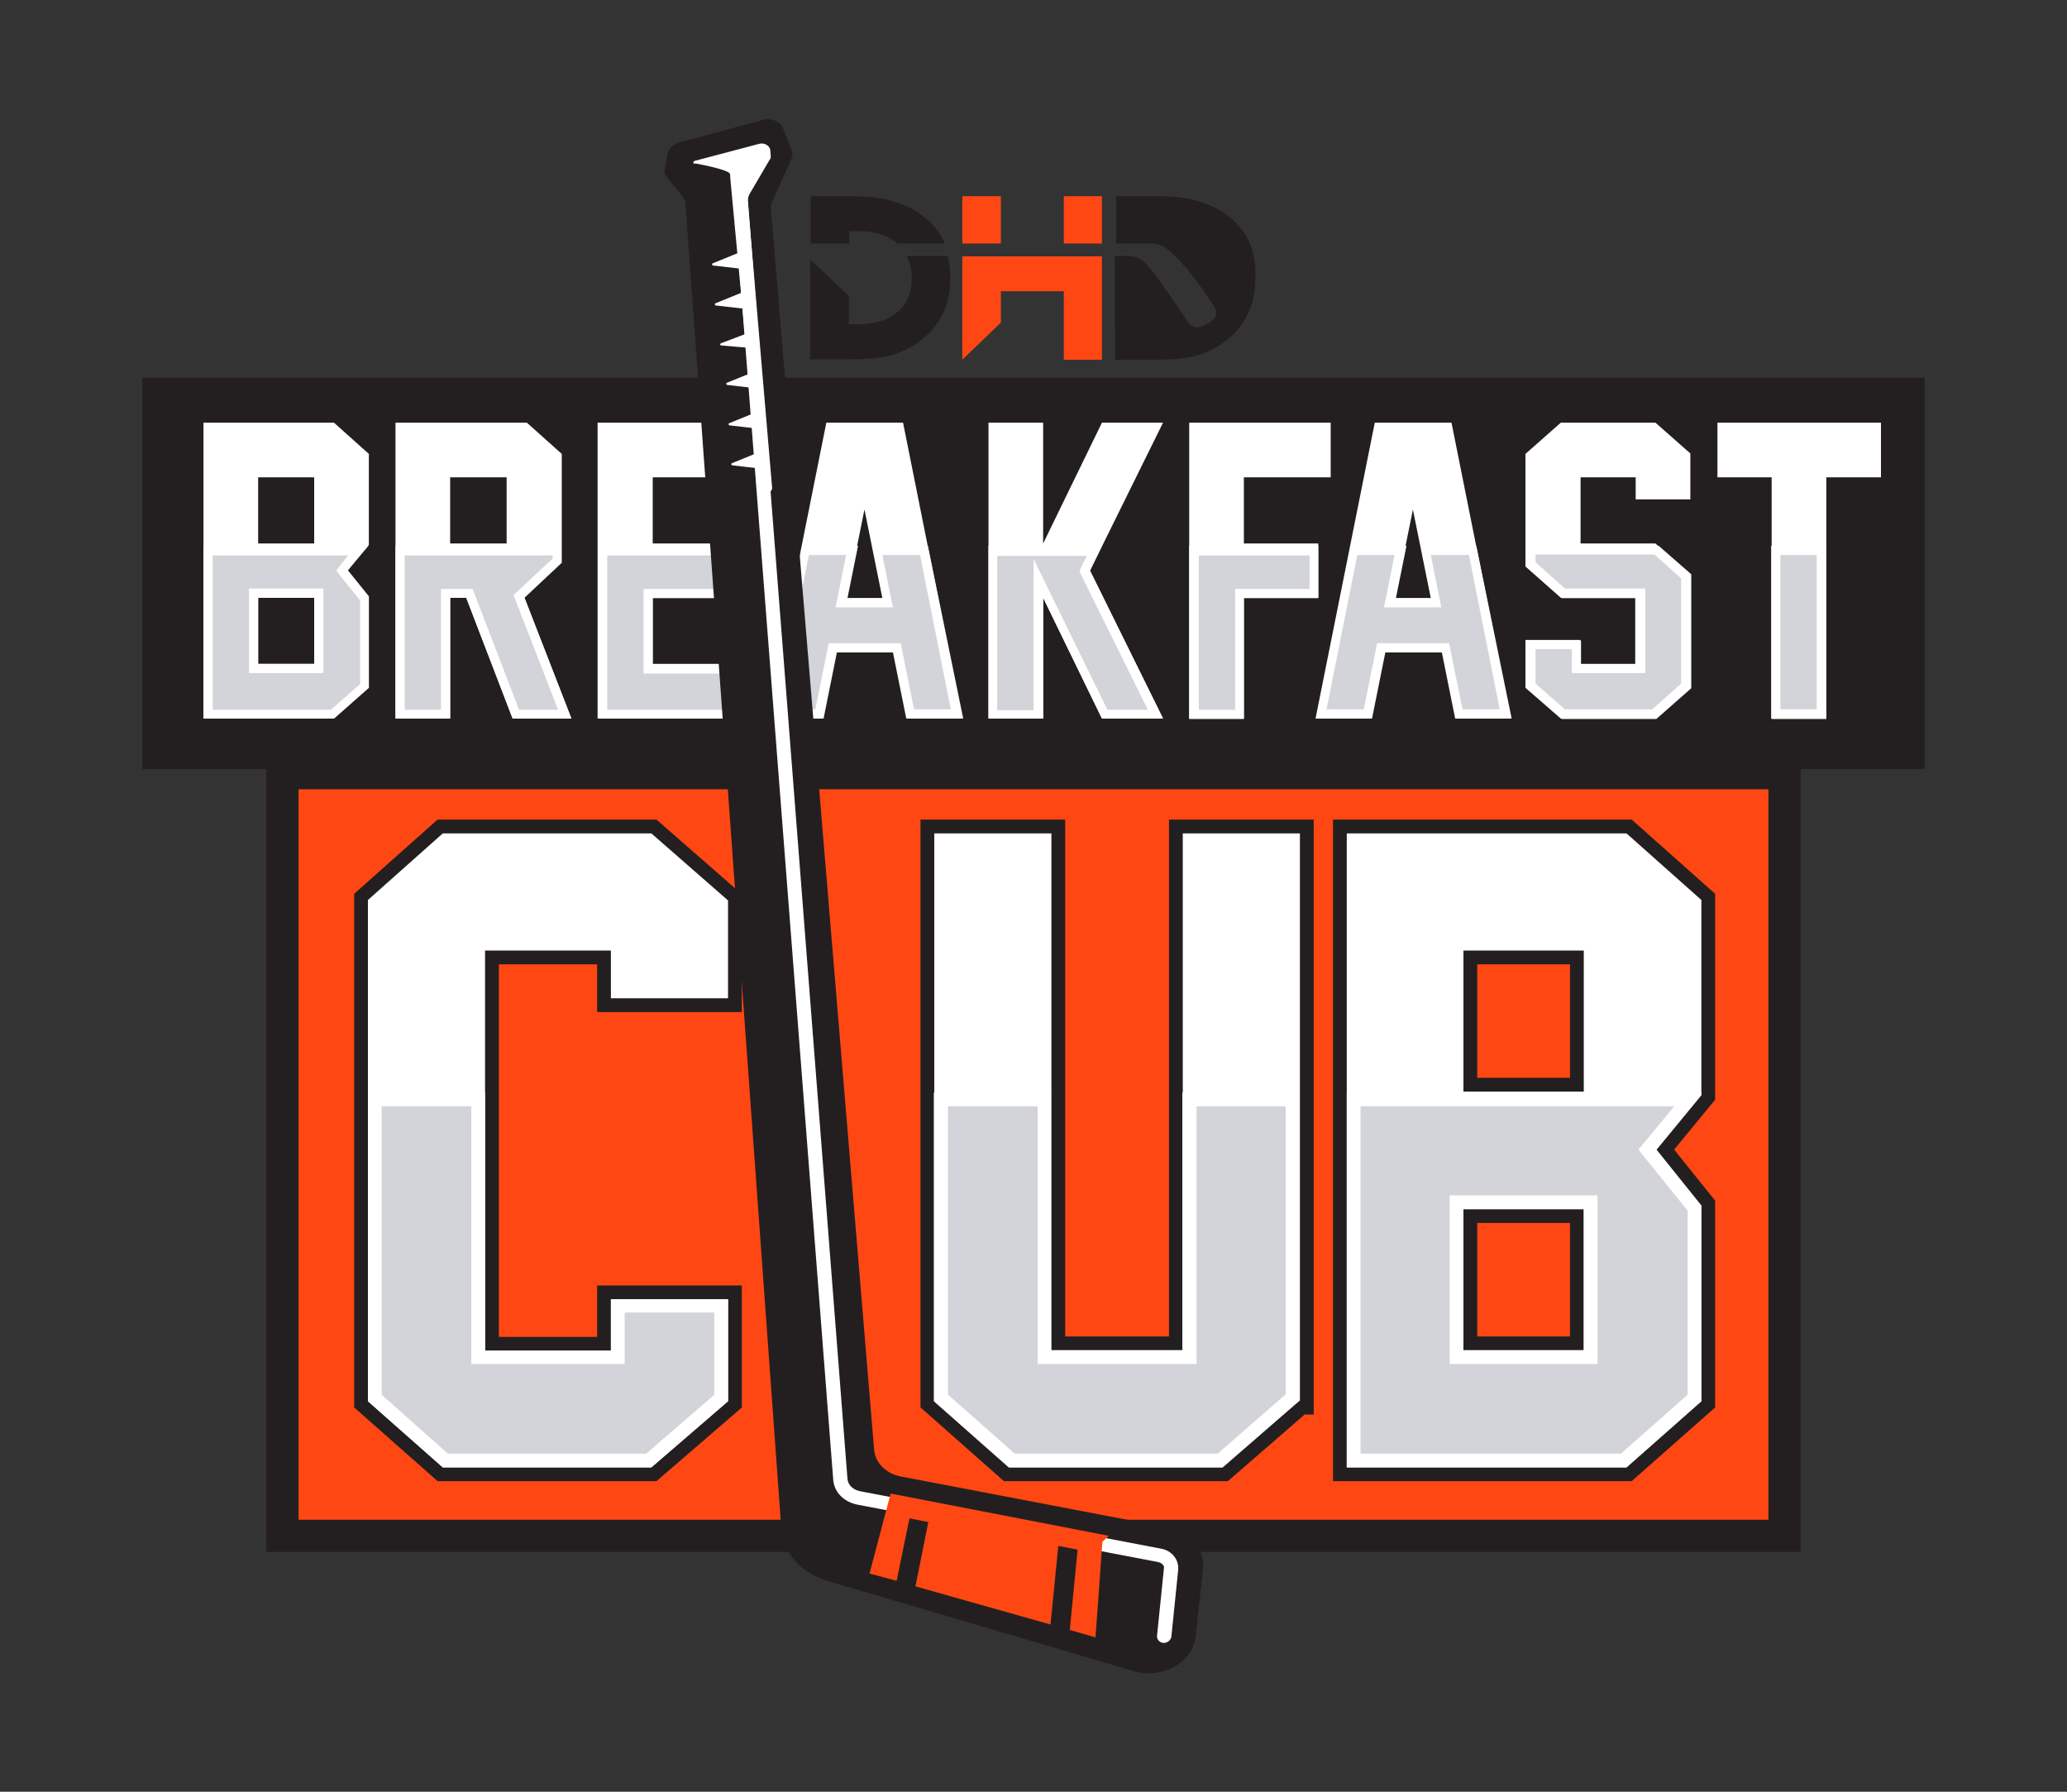
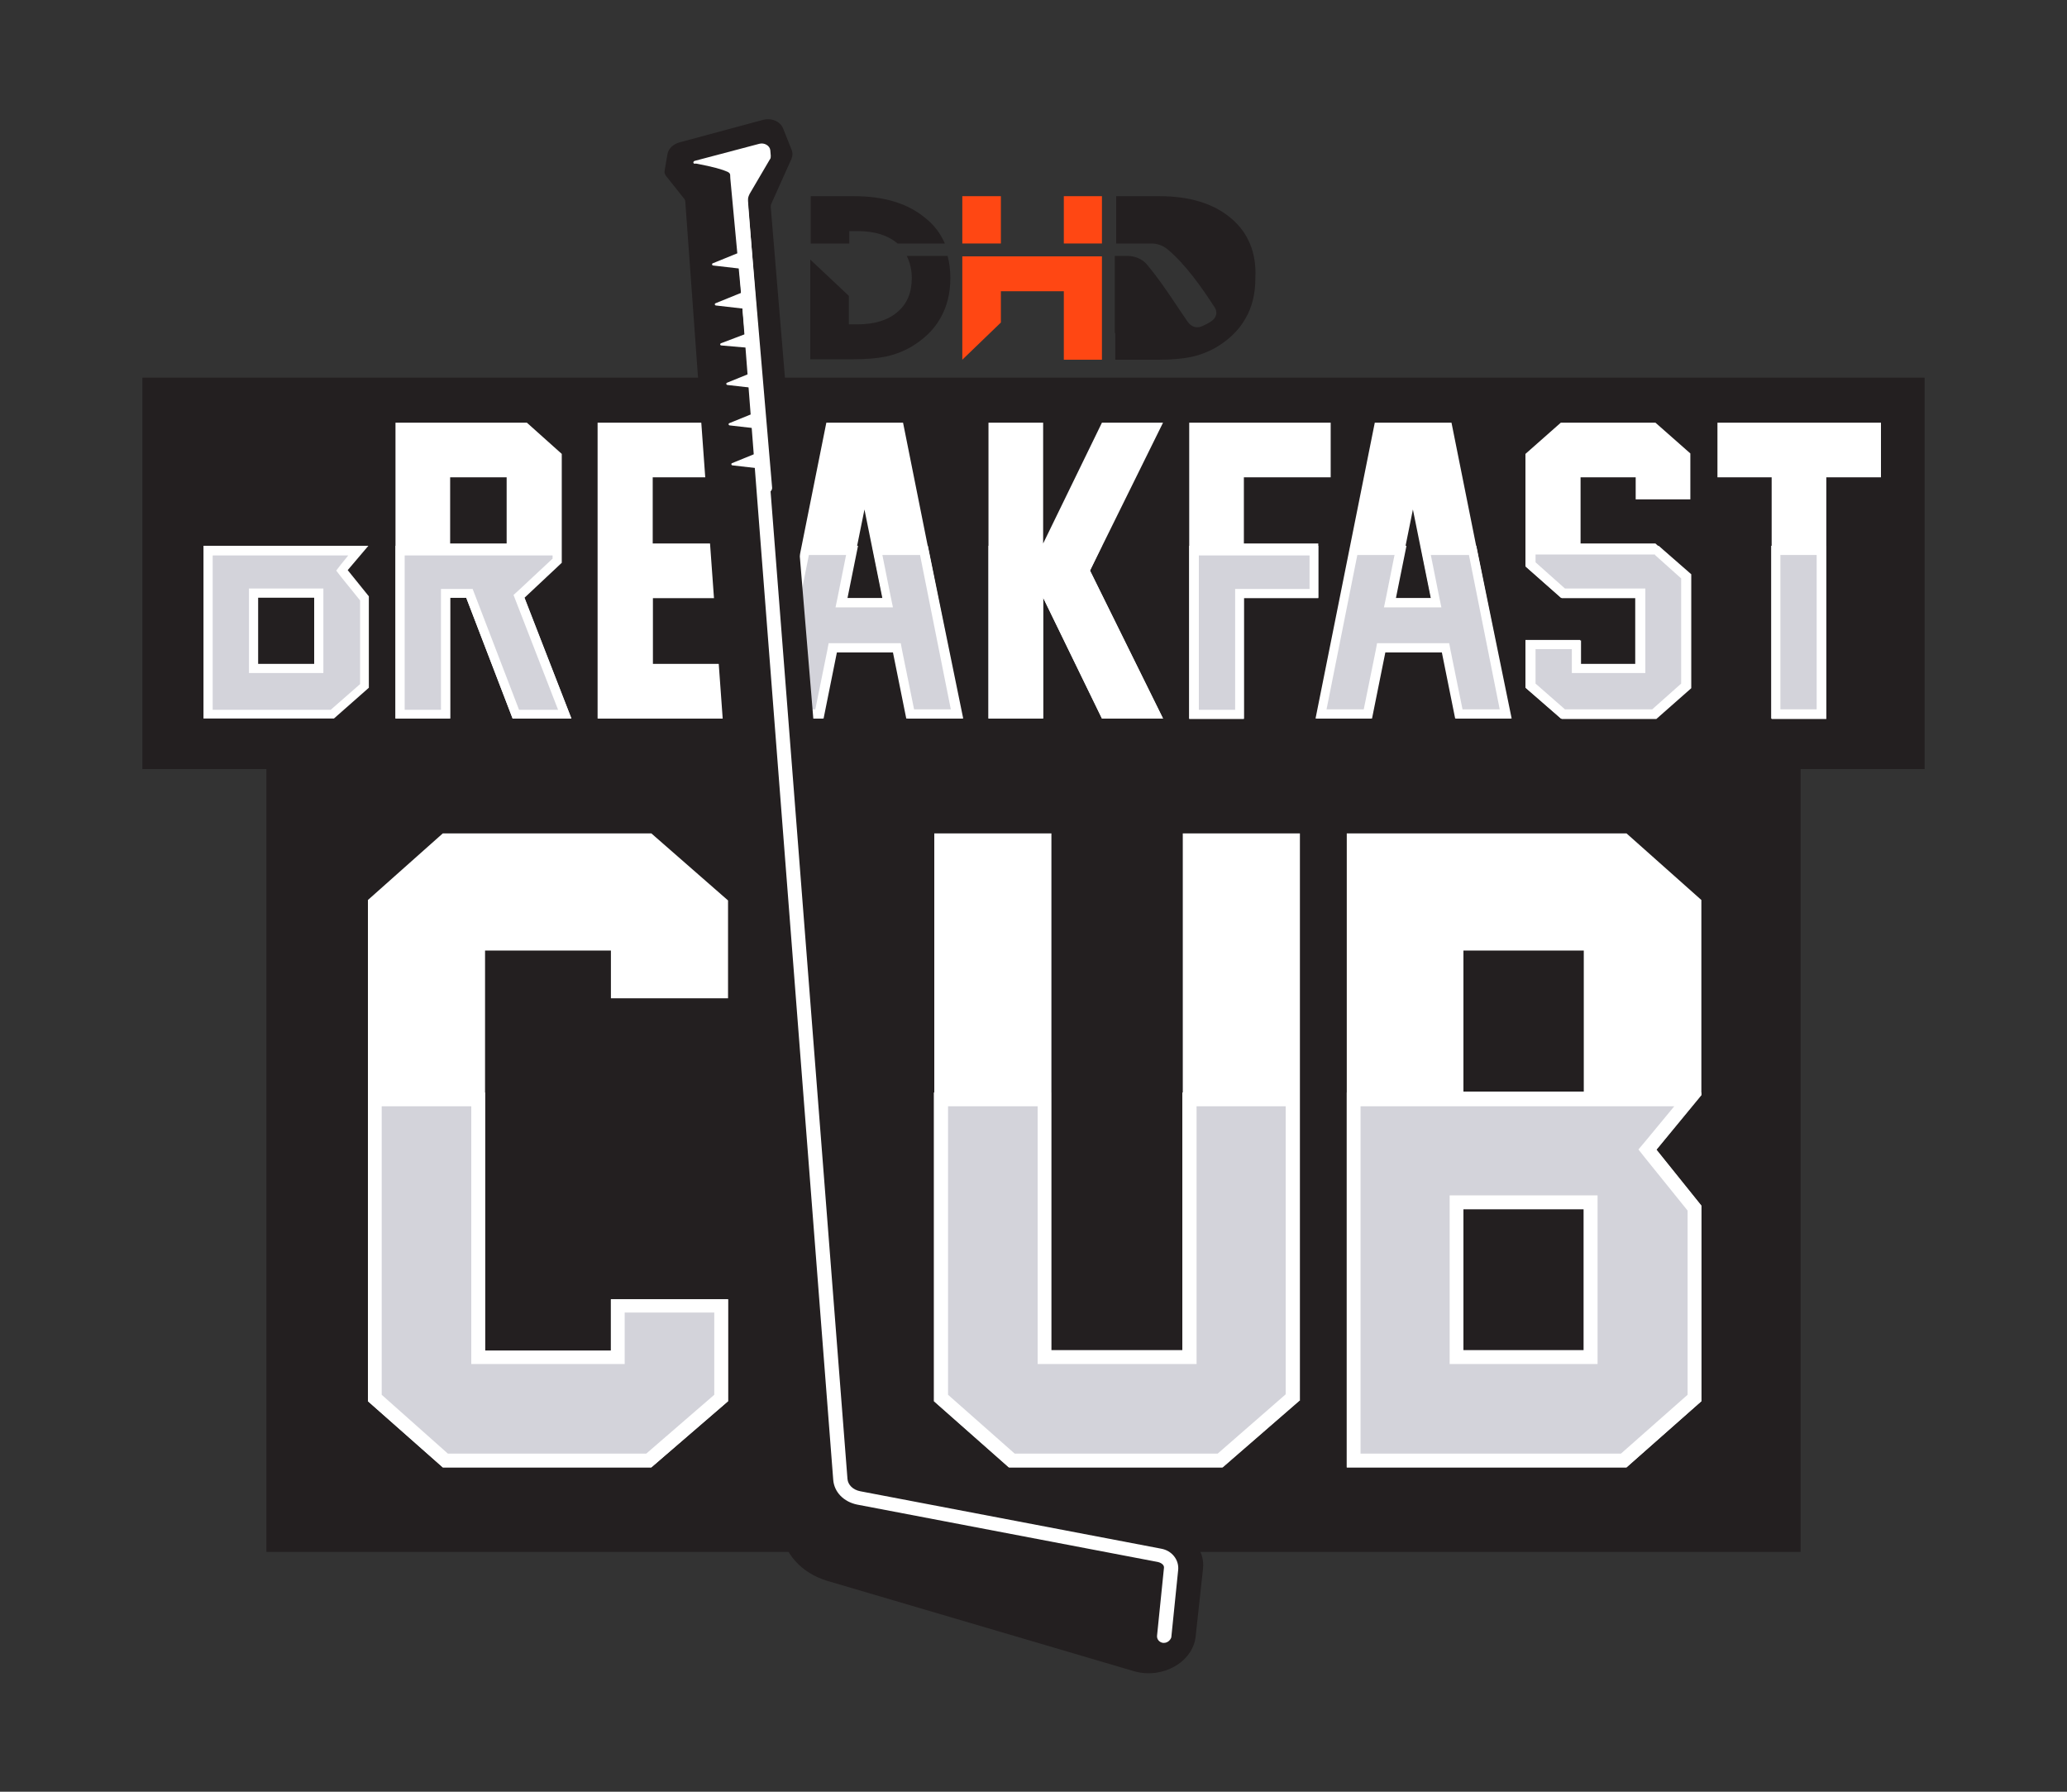
<svg xmlns="http://www.w3.org/2000/svg" version="1.1" id="Layer_1" x="0px" y="0px" viewBox="0 0 450 390" style="enable-background:new 0 0 450 390;" xml:space="preserve">
  <rect x="0" y="0" width="450" height="390" fill="#333333" stroke="none" />
  <style type="text/css">
	.st0{fill:#231F20;}
	.st1{fill:#FF4713;}
	.st2{fill:#231F20;stroke:#231F20;stroke-width:6;stroke-miterlimit:10;}
	.st3{fill:#FFFFFF;}
	.st4{fill-rule:evenodd;clip-rule:evenodd;fill:#231F20;}
	.st5{fill:#D3D3DA;}
</style>
  <rect x="58" y="164.8" class="st0" width="334" height="173" />
-   <rect x="65" y="171.8" class="st1" width="320" height="159" />
  <rect x="31" y="82.2" class="st0" width="388" height="85.2" />
  <path class="st2" d="M158.5,305l-16.7,14.4H96.4L80.1,305V195.9l16.3-14.5h45.4l16.7,14.6v21.3H133v-10.4h-27.4v87.1H133v-11.2h25.5  V305z" />
  <path class="st2" d="M282.9,304.9l-16.7,14.5h-46.5L203.4,305V181.4h25.5v112.5h28.6V181.4h25.5V304.9z" />
  <path class="st2" d="M370.4,305l-16.3,14.4h-60.9v-138h60.9l16.3,14.5v42.4l-9.8,11.9l9.8,12.2V305z M318.6,237.6h26.2v-30.7h-26.2  V237.6z M318.6,293.9h26.2v-30.7h-26.2V293.9z" />
  <path class="st3" d="M158.5,305l-16.7,14.4H96.4L80.1,305V195.9l16.3-14.5h45.4l16.7,14.6v21.3H133v-10.4h-27.4v87.1H133v-11.2h25.5  V305z" />
  <path class="st3" d="M282.9,304.9l-16.7,14.5h-46.5L203.4,305V181.4h25.5v112.5h28.6V181.4h25.5V304.9z" />
  <path class="st3" d="M370.4,305l-16.3,14.4h-60.9v-138h60.9l16.3,14.5v42.4l-9.8,11.9l9.8,12.2V305z M318.6,237.6h26.2v-30.7h-26.2  V237.6z M318.6,293.9h26.2v-30.7h-26.2V293.9z" />
-   <path class="st3" d="M80.3,149.7l-7.6,6.7H44.3V92h28.4l7.6,6.8v19.8l-4.6,5.6l4.6,5.7V149.7z M56.2,118.3h12.2v-14.4H56.2V118.3z   M56.2,144.5h12.2v-14.4H56.2V144.5z" />
  <path class="st3" d="M124.4,156.4h-12.8l-10.1-26.3H98v26.3H86.1V92h28.6l7.6,6.8v23.7l-8.1,7.6L124.4,156.4z M98,118.3h12.3v-14.4  H98V118.3z" />
  <path class="st3" d="M161.2,156.4h-31.1V92H161v11.9h-18.9v14.4h16.3v11.9h-16.3v14.4h19.2V156.4z" />
  <path class="st3" d="M197.3,156.4l-2.9-14.4H182l-2.9,14.4H167L179.9,92h16.7l12.9,64.4H197.3z M192.1,130.2l-3.9-19.3l-3.9,19.3  H192.1z" />
  <path class="st3" d="M253.2,92l-15.9,32.2l15.9,32.2h-13.3l-12.8-26.3v26.3h-11.9V92h11.9v26.3L239.9,92H253.2z" />
  <path class="st3" d="M289.7,103.9h-18.9v14.4h16.2v11.9h-16.2v26.3h-11.9V92h30.8V103.9z" />
  <path class="st3" d="M316.8,156.4l-2.9-14.4h-12.5l-2.9,14.4h-12.1L299.3,92H316l12.9,64.4H316.8z M311.5,130.2l-3.9-19.3l-3.9,19.3  H311.5z" />
  <path class="st3" d="M368,149.7l-7.6,6.7h-20.6l-7.7-6.7v-10.4h11.9v5.2h12v-14.4h-16.2l-7.7-6.8V98.8l7.7-6.8h20.6l7.6,6.7v10  h-11.9v-4.8h-12v14.4h16.3l7.6,6.8V149.7z" />
  <path class="st3" d="M409.4,103.9h-11.8v52.6h-11.9v-52.6h-11.8V92h35.6V103.9z" />
  <g>
    <path class="st0" d="M268,47.5c-3.8-3.2-9-4.8-15.6-4.8H243v5.8h0V53h7.6c1.3,0,2.5,0.4,3.5,1.2c4,3.3,7.7,8.6,10.4,12.8   c0.2,0.3,0.3,0.7,0.3,1.1c0,0.6-0.3,1.2-0.8,1.6c-0.6,0.5-1.4,0.9-2.3,1.3c-1.1,0.5-2.3,0.2-3.1-0.9c-0.9-1.3-1.7-2.5-2.5-3.7   c-2-3-3.9-5.8-6.3-8.7c-1-1.3-2.7-2-4.4-2h-2.7l0,16.8h0.1v5.8h9.4c2.8,0,5.2-0.2,7.1-0.6c1.9-0.4,3.7-1.1,5.3-2   c2.9-1.7,5.1-3.8,6.5-6.3c1.5-2.5,2.2-5.5,2.2-8.8C273.6,55,271.7,50.6,268,47.5z" />
    <g>
      <rect x="231.6" y="42.7" class="st1" width="8.3" height="10.3" />
      <rect x="209.5" y="42.7" class="st1" width="8.4" height="10.3" />
      <polygon class="st1" points="231.6,55.8 231.6,55.8 224.1,55.8 217.9,55.8 209.5,55.8 209.5,78.3 217.9,70.2 217.9,63.4     231.6,63.4 231.6,78.3 239.9,78.3 239.9,55.8   " />
    </g>
    <g>
      <path class="st4" d="M184.8,50.3h1.9c3.7,0,6.6,0.9,8.7,2.7h10.3c-0.9-2.1-2.3-4-4.2-5.5c-3.8-3.2-9-4.8-15.6-4.8h-9.4V53h8.4    V50.3z" />
      <path class="st4" d="M197.4,55.7c0.7,1.4,1.1,3,1.1,4.8c0,3.2-1,5.6-3.1,7.4c-2.1,1.8-5,2.7-8.7,2.7h-1.9l0-6.2l-8.4-7.9v21.7h9.4    c2.8,0,5.2-0.2,7.1-0.6c1.9-0.4,3.7-1.1,5.3-2c2.9-1.7,5.1-3.8,6.5-6.3c1.5-2.6,2.2-5.5,2.2-8.8c0-1.7-0.2-3.3-0.6-4.8H197.4z" />
    </g>
  </g>
  <g>
    <polygon class="st5" points="97,317.9 81.6,304.3 81.6,239.3 104.1,239.3 104.1,295.4 134.5,295.4 134.5,284.3 157,284.3    157,304.3 141.3,317.9  " />
    <path class="st3" d="M102.6,240.8v53.1v3h3H133h3v-3v-8.2h19.5v17.9l-14.8,12.8H97.5l-14.4-12.8v-62.8H102.6 M105.6,237.8H80.1V305   l16.3,14.4h45.4l16.7-14.4v-22.2H133v11.2h-27.4V237.8L105.6,237.8z" />
  </g>
  <g>
    <polygon class="st5" points="220.3,317.9 204.9,304.3 204.9,239.3 227.3,239.3 227.3,295.4 258.9,295.4 258.9,239.3 281.4,239.3    281.4,304.2 265.6,317.9  " />
    <path class="st3" d="M279.9,240.8v62.7l-14.8,12.9h-44.2l-14.5-12.8v-62.8h19.5v53.1v3h3h28.6h3v-3v-53.1H279.9 M282.9,237.8h-25.5   v56.1h-28.6v-56.1h-25.5V305l16.3,14.4h46.5l16.7-14.5V237.8L282.9,237.8z" />
  </g>
  <g>
    <path class="st5" d="M294.7,317.9v-78.6h73l-9,10.9l10.3,12.8v41.3l-15.4,13.6H294.7z M317.1,295.4h29.2v-33.7h-29.2V295.4z" />
    <path class="st3" d="M364.5,240.8l-6.2,7.5l-1.6,1.9l1.5,1.9l9.2,11.4v40.1l-14.5,12.8h-56.7v-75.6H364.5 M315.6,296.9h3h26.2h3v-3   v-30.7v-3h-3h-26.2h-3v3v30.7V296.9 M370.4,237.8h-77.2v81.6h60.9l16.3-14.4v-42.5l-9.8-12.2l9.8-11.9V237.8L370.4,237.8z    M318.6,293.9v-30.7h26.2v30.7H318.6L318.6,293.9z" />
  </g>
  <g>
    <path class="st5" d="M45.3,155.4v-35.6H78l-3.6,4.4l4.9,6.1v19.1l-7,6.2H45.3z M55.2,145.5h14.2v-16.4H55.2V145.5z" />
    <path class="st3" d="M75.9,120.8l-1.7,2.1l-1,1.3l1,1.3l4.2,5.2v18.2l-6.4,5.6H46.3v-33.6H75.9 M54.2,146.5h2h12.2h2v-2v-14.4v-2   h-2H56.2h-2v2v14.4V146.5 M80.2,118.8H44.3v37.6h28.4l7.6-6.7v-19.9l-4.6-5.7L80.2,118.8L80.2,118.8z M56.2,144.5v-14.4h12.2v14.4   H56.2L56.2,144.5z" />
  </g>
  <g>
    <polygon class="st5" points="112.4,155.4 102.2,129.2 97,129.2 97,155.4 87.1,155.4 87.1,119.8 121.3,119.8 121.3,122 113,129.8    123,155.4  " />
    <path class="st3" d="M120.3,120.8v0.8l-7.5,7l-1,0.9l0.5,1.3l9.2,23.7h-8.5l-9.6-25l-0.5-1.3h-1.4H98h-2v2v24.3h-7.9v-33.6H120.3    M122.3,118.8H86.1v37.6H98v-26.3h3.5l10.1,26.3h12.8L114.1,130l8.1-7.6V118.8L122.3,118.8z" />
  </g>
  <g>
-     <polygon class="st5" points="131.2,155.4 131.2,119.8 157.4,119.8 157.4,129.2 141.1,129.2 141.1,145.5 160.2,145.5 160.2,155.4     " />
    <path class="st3" d="M156.4,120.8v7.4h-14.3h-2v2v14.4v2h2h17.2v7.9h-27.1v-33.6H156.4 M158.4,118.8h-28.2v37.6h31.1v-11.9h-19.2   v-14.4h16.3V118.8L158.4,118.8z" />
  </g>
  <g>
    <polygon class="st5" points="198.2,155.4 195.3,141.1 181.2,141.1 178.3,155.4 168.2,155.4 175.3,119.8 185.4,119.8 183.2,131.2    193.3,131.2 191,119.8 201.1,119.8 208.3,155.4  " />
    <path class="st3" d="M200.3,120.8l6.7,33.6H199l-2.6-12.8l-0.3-1.6h-1.6H182h-1.6l-0.3,1.6l-2.6,12.8h-8.1l6.7-33.6h8.1l-1.8,9   l-0.5,2.4h2.4h7.7h2.4l-0.5-2.4l-1.8-9H200.3 M202,118.8h-12.1l2.3,11.4h-7.7l2.3-11.4h-12.1l-7.5,37.6h12.1l2.9-14.4h12.5   l2.9,14.4h12.1L202,118.8L202,118.8z" />
  </g>
  <g>
-     <polygon class="st5" points="240.5,155.4 226.1,125.9 226.1,155.4 216.2,155.4 216.2,119.8 238.3,119.8 236.1,124.2 251.6,155.4     " />
    <path class="st3" d="M236.7,120.8l-1.3,2.6l-0.4,0.9l0.4,0.9l14.5,29.3h-8.8l-12.3-25.1l-3.8-7.8v8.7v24.3h-7.9v-33.6H236.7    M239.9,118.8h-24.7v37.6h11.9v-26.3l12.8,26.3h13.3l-15.9-32.2L239.9,118.8L239.9,118.8z" />
  </g>
  <g>
    <polygon class="st5" points="259.9,155.4 259.9,119.8 286.1,119.8 286.1,129.2 269.9,129.2 269.9,155.4  " />
    <path class="st3" d="M285.1,120.8v7.4h-14.2h-2v2v24.3h-7.9v-33.6H285.1 M287.1,118.8h-28.2v37.6h11.9v-26.3h16.2V118.8   L287.1,118.8z" />
  </g>
  <g>
    <polygon class="st5" points="317.6,155.4 314.7,141.1 300.6,141.1 297.7,155.4 287.6,155.4 294.8,119.8 304.9,119.8 302.6,131.2    312.7,131.2 310.5,119.8 320.6,119.8 327.7,155.4  " />
    <path class="st3" d="M319.8,120.8l6.7,33.6h-8.1l-2.6-12.8l-0.3-1.6h-1.6h-12.5h-1.6l-0.3,1.6l-2.6,12.8h-8.1l6.7-33.6h8.1l-1.8,9   l-0.5,2.4h2.4h7.7h2.4l-0.5-2.4l-1.8-9H319.8 M321.4,118.8h-12.1l2.3,11.4h-7.7l2.3-11.4h-12.1l-7.5,37.6h12.1l2.9-14.4h12.5   l2.9,14.4h12.1L321.4,118.8L321.4,118.8z" />
  </g>
  <g>
    <polygon class="st5" points="340.3,155.4 333.2,149.3 333.2,140.3 343.1,140.3 343.1,145.5 357.1,145.5 357.1,129.2 340.3,129.2    333.2,123 333.2,119.8 360.7,119.8 367,125.5 367,149.3 360.1,155.4  " />
    <path class="st3" d="M360.3,120.8l5.7,5.1v22.9l-6.3,5.6h-19l-6.4-5.6v-7.5h7.9v3.2v2h2h12h2v-2v-14.4v-2h-2h-15.5l-6.4-5.7v-1.7   H360.3 M361.1,118.8h-28.8v4.6l7.7,6.8h16.2v14.4h-12v-5.2h-11.9v10.4l7.7,6.7h20.6l7.6-6.7V125L361.1,118.8L361.1,118.8z" />
  </g>
  <g>
    <rect x="386.6" y="119.8" class="st5" width="9.9" height="35.6" />
    <path class="st3" d="M395.5,120.8v33.6h-7.9v-33.6H395.5 M397.5,118.8h-11.9v37.6h11.9V118.8L397.5,118.8z" />
  </g>
  <g>
    <g>
      <path class="st0" d="M260.3,356.2l1.6-14.7c0.5-4.2-2.8-8-7.6-9l-58.1-11.1c-3.3-0.6-5.7-3-5.9-5.9L167.8,45.1    c0-0.2,0-0.5,0.1-0.7l4.4-9.8c0.3-0.7,0.3-1.4,0-2.1l-1.8-4.5c-0.6-1.6-2.6-2.4-4.4-1.9l-18.2,4.9c-1.4,0.4-2.4,1.4-2.6,2.6    l-0.6,3.5c-0.1,0.4,0,0.8,0.3,1.2l3.9,4.9c0.2,0.2,0.3,0.5,0.3,0.8l20.9,288.8c0.4,5.2,4.3,9.6,10,11.3l66.9,19.7    C253.1,365.5,259.7,361.8,260.3,356.2z" />
    </g>
    <g>
      <path class="st3" d="M151.3,35l14-3.7c1.1-0.3,2.3,0.4,2.4,1.4l0.1,1.2c0,0.3,0,0.6-0.2,0.8l-4.4,7.5c-0.3,0.6-0.5,1.3-0.4,1.9    l5.3,62.1c0,0.5-0.4,1-1,1l-0.6,0c-0.6,0-1.1-0.3-1.2-0.9l-6.3-67.4c-0.1-0.7,0.2-1.1-0.6-1.5c-1.1-0.5-3.1-1.1-6.9-1.8    C150.8,35.8,150.8,35.1,151.3,35z" />
    </g>
    <g>
      <path class="st3" d="M161.1,54.9l-5.9,2.4c-0.3,0.1-0.2,0.5,0.1,0.5l6.1,0.7l-0.2-3.5C161.2,54.9,161.2,54.8,161.1,54.9z" />
    </g>
    <g>
      <path class="st3" d="M161.7,63.6l-5.9,2.4c-0.3,0.1-0.2,0.5,0.1,0.5l6.1,0.7l-0.2-3.5C161.8,63.6,161.7,63.6,161.7,63.6z" />
    </g>
    <g>
      <path class="st3" d="M163.6,72.2l-6.6,2.5c-0.3,0.1-0.3,0.5,0.1,0.5l6.9,0.6l-0.2-3.5C163.8,72.2,163.7,72.2,163.6,72.2z" />
    </g>
    <g>
      <path class="st3" d="M164.2,80.9l-5.9,2.4c-0.3,0.1-0.2,0.5,0.1,0.5l6.1,0.7l-0.2-3.5C164.3,80.9,164.3,80.9,164.2,80.9z" />
    </g>
    <g>
      <path class="st3" d="M164.7,89.7l-5.9,2.4c-0.3,0.1-0.2,0.5,0.1,0.5l6.1,0.7l-0.2-3.5C164.9,89.7,164.8,89.6,164.7,89.7z" />
    </g>
    <g>
      <path class="st3" d="M165.3,98.4l-5.9,2.4c-0.3,0.1-0.2,0.5,0.1,0.5l6.1,0.7l-0.2-3.5C165.4,98.4,165.3,98.4,165.3,98.4z" />
    </g>
    <g>
      <path class="st3" d="M253.4,357.6c-0.1,0-0.1,0-0.2,0c-0.8-0.1-1.4-0.8-1.3-1.6l1.5-14.7c0.1-0.6-0.5-1.1-1.3-1.3l-65.5-12.5    c-2.9-0.6-5-2.7-5.2-5.4L159.7,42.2c-0.1-0.8,0.6-1.5,1.4-1.6c0.8-0.1,1.5,0.6,1.6,1.4l21.8,279.9c0.1,1.3,1.2,2.4,2.8,2.7    l65.5,12.5c2.3,0.4,3.9,2.4,3.7,4.6l-1.5,14.7C254.8,357,254.2,357.6,253.4,357.6z" />
    </g>
    <g>
-       <polygon class="st1" points="234.6,337.3 230.4,336.5 228.7,353.6 199.3,345.3 202.1,331.3 198,330.5 195.2,344.1 189.3,342.5     193.9,325.1 241.4,334.3 240,335.6 238.5,356.4 232.9,354.8   " />
-     </g>
+       </g>
  </g>
</svg>